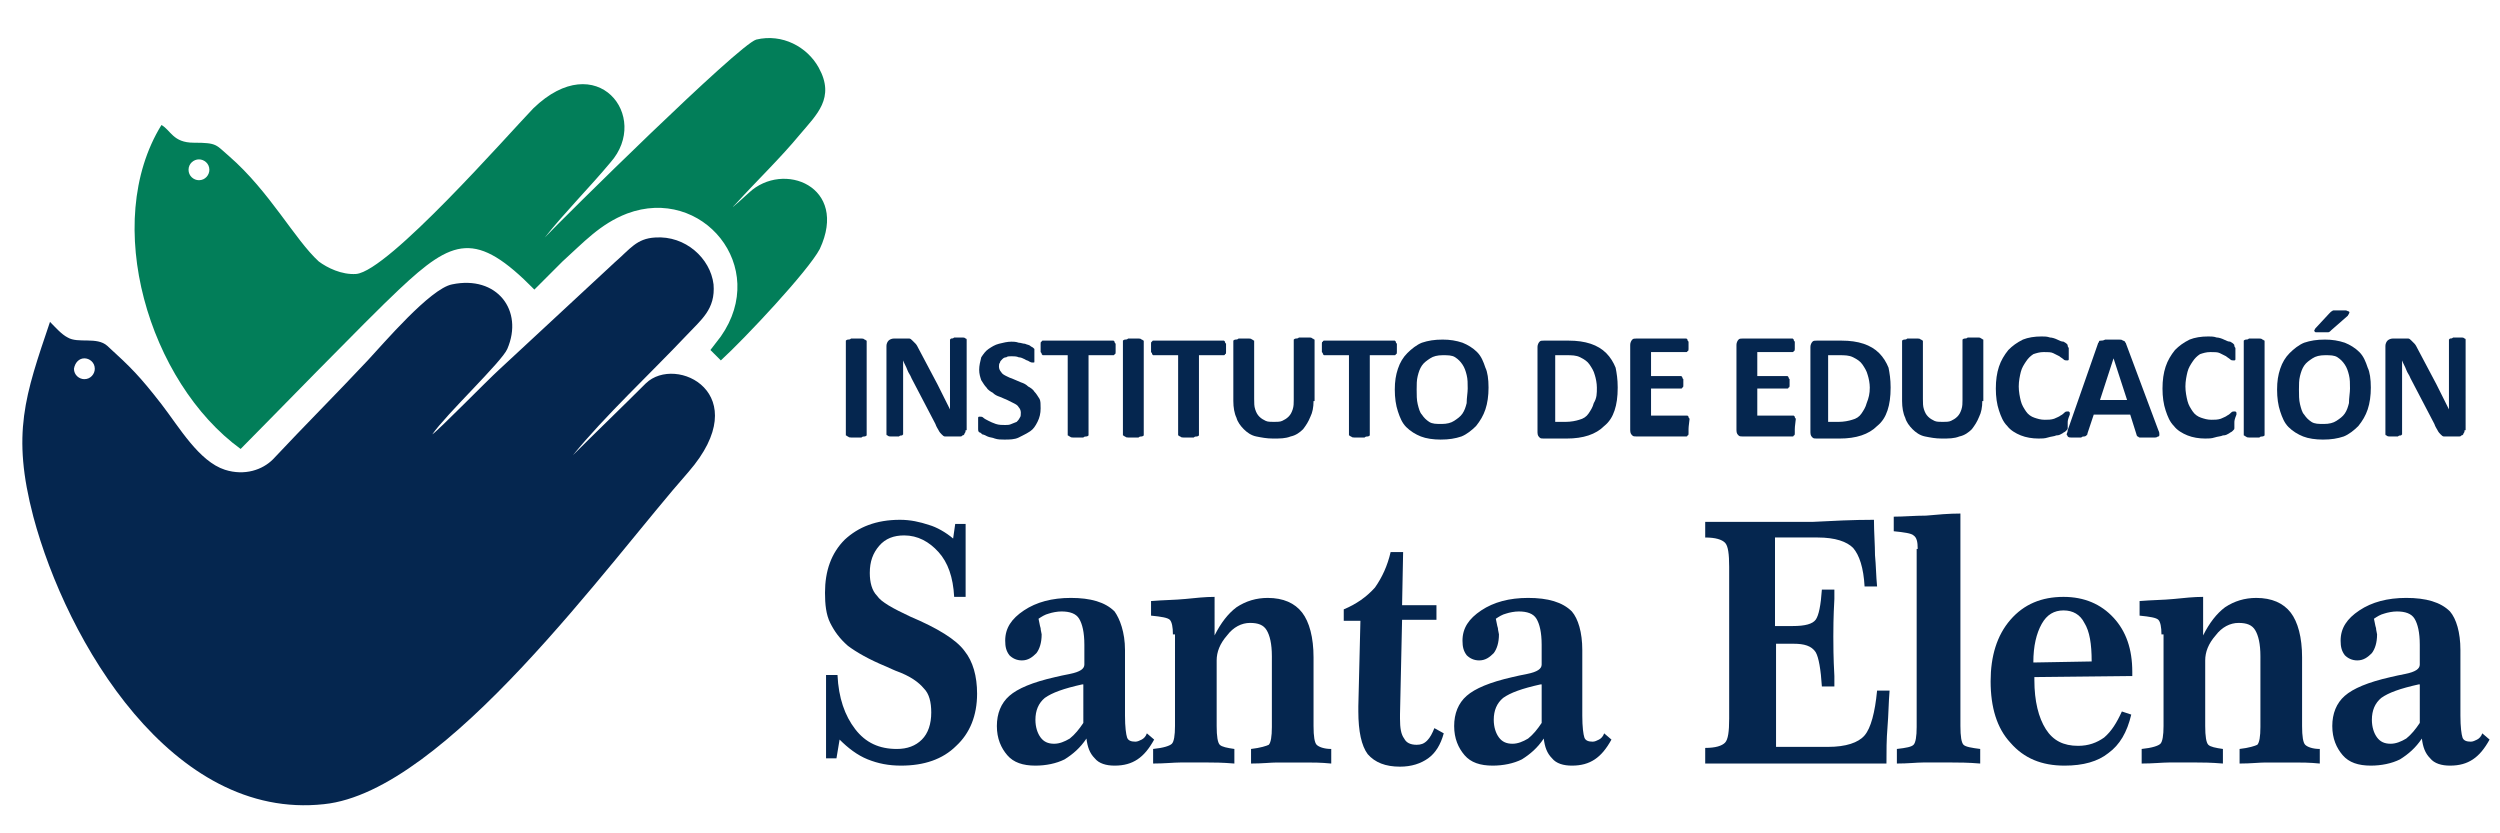
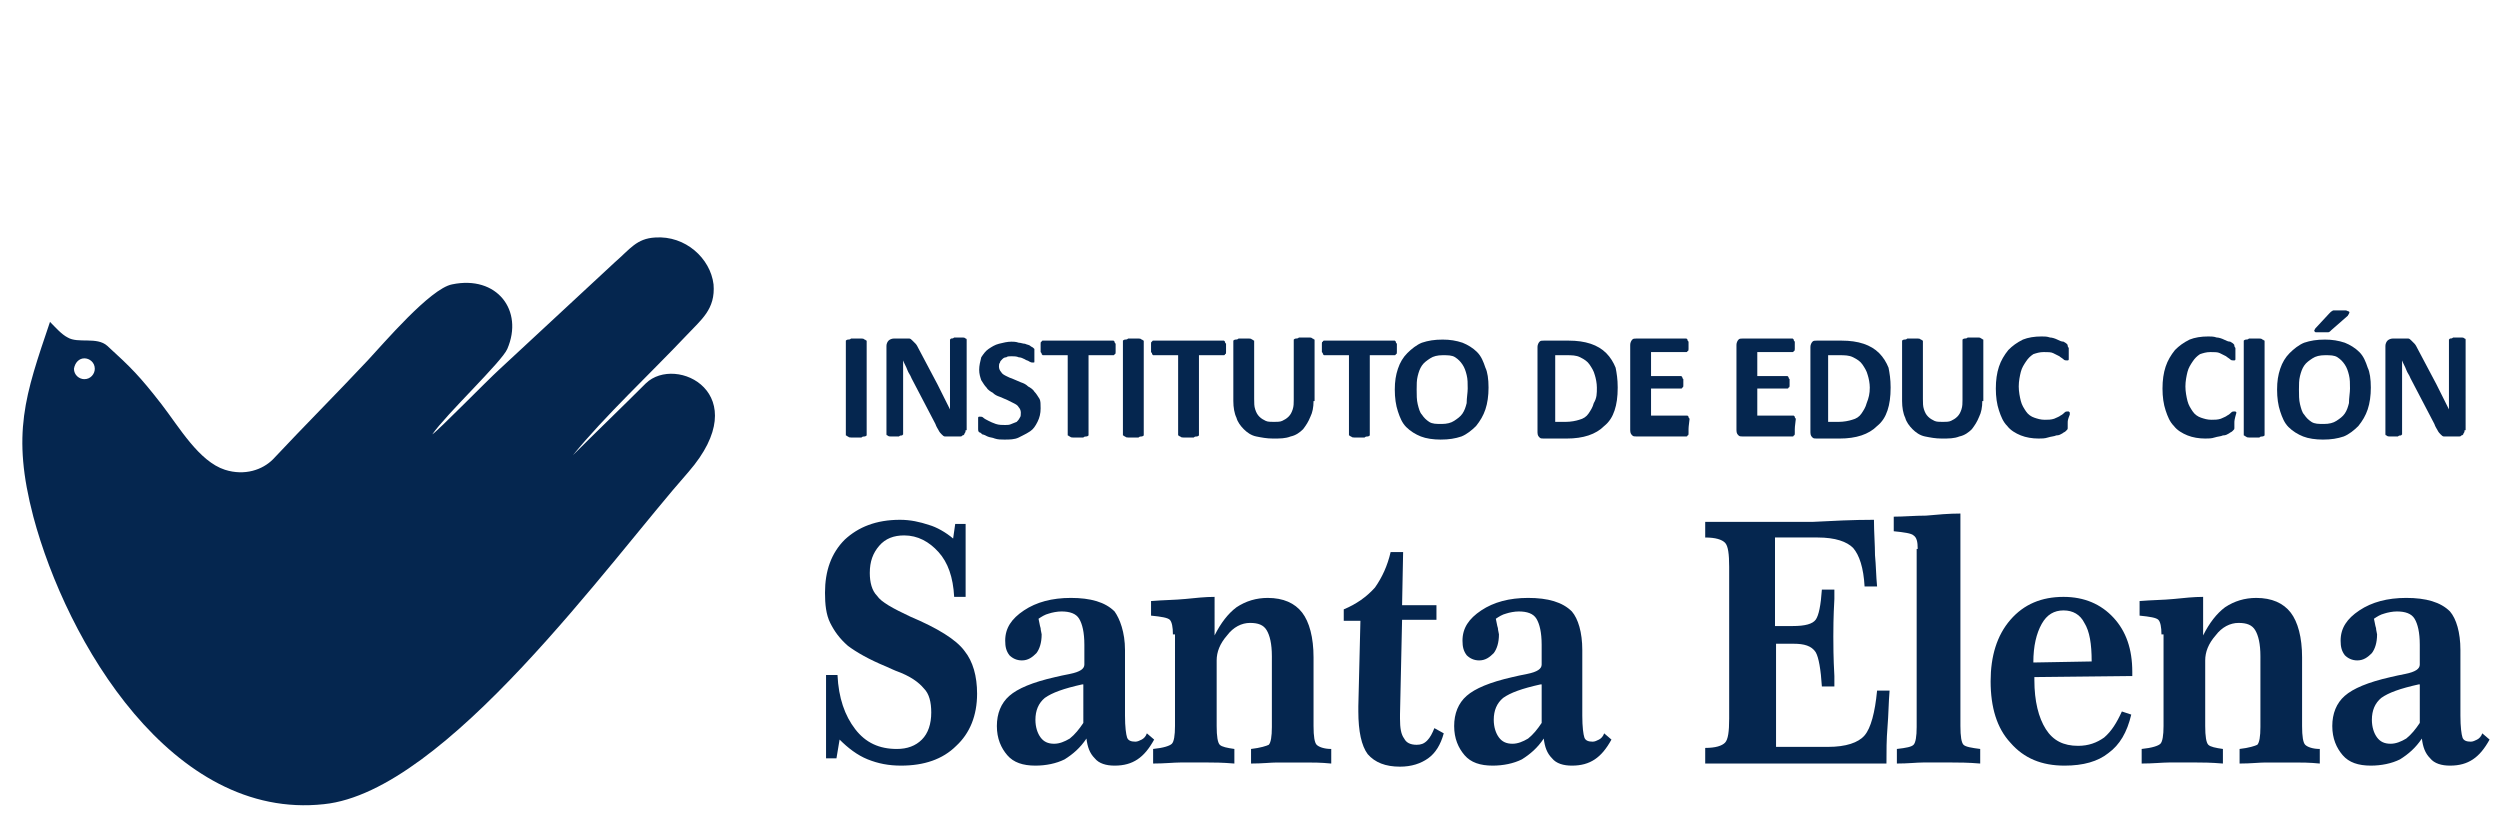
<svg xmlns="http://www.w3.org/2000/svg" version="1.1" id="Capa_1" x="0px" y="0px" viewBox="0 0 240 80" style="enable-background:new 0 0 240 80;" xml:space="preserve">
  <style type="text/css">
	.st0{fill:#05264F;}
	.st1{fill-rule:evenodd;clip-rule:evenodd;fill:#05264F;}
	.st2{fill-rule:evenodd;clip-rule:evenodd;fill:#027E59;}
</style>
  <g>
    <path class="st0" d="M83.2,41.7c0,0,0,0.1,0,0.1c0,0-0.1,0.1-0.2,0.1c-0.1,0-0.2,0-0.3,0.1c-0.1,0-0.3,0-0.5,0c-0.2,0-0.3,0-0.5,0   c-0.1,0-0.2,0-0.3-0.1c-0.1,0-0.1-0.1-0.2-0.1c0,0,0-0.1,0-0.1v-8.9c0,0,0-0.1,0-0.1c0,0,0.1-0.1,0.2-0.1c0.1,0,0.2,0,0.3-0.1   c0.1,0,0.3,0,0.5,0c0.2,0,0.3,0,0.5,0c0.1,0,0.2,0,0.3,0.1c0.1,0,0.1,0.1,0.2,0.1c0,0,0,0.1,0,0.1V41.7z" />
    <path class="st0" d="M92.7,41.3c0,0.1,0,0.2-0.1,0.3c0,0.1-0.1,0.2-0.2,0.2c-0.1,0.1-0.1,0.1-0.2,0.1c-0.1,0-0.2,0-0.3,0h-0.8   c-0.2,0-0.3,0-0.4,0c-0.1,0-0.2-0.1-0.3-0.2c-0.1-0.1-0.2-0.2-0.3-0.4c-0.1-0.2-0.2-0.3-0.3-0.6l-2.3-4.4c-0.1-0.3-0.3-0.5-0.4-0.8   c-0.1-0.3-0.3-0.6-0.4-0.9h0c0,0.3,0,0.7,0,1c0,0.3,0,0.7,0,1.1v4.9c0,0,0,0.1,0,0.1c0,0-0.1,0.1-0.1,0.1c-0.1,0-0.2,0-0.3,0.1   c-0.1,0-0.3,0-0.4,0c-0.2,0-0.3,0-0.4,0c-0.1,0-0.2,0-0.3-0.1c-0.1,0-0.1-0.1-0.1-0.1c0,0,0-0.1,0-0.1v-8.4c0-0.2,0.1-0.4,0.2-0.5   c0.1-0.1,0.3-0.2,0.5-0.2h1c0.2,0,0.3,0,0.5,0c0.1,0,0.2,0.1,0.3,0.2c0.1,0.1,0.2,0.2,0.3,0.3c0.1,0.1,0.2,0.3,0.3,0.5l1.8,3.4   c0.1,0.2,0.2,0.4,0.3,0.6c0.1,0.2,0.2,0.4,0.3,0.6c0.1,0.2,0.2,0.4,0.3,0.6c0.1,0.2,0.2,0.4,0.3,0.6h0c0-0.3,0-0.7,0-1.1   c0-0.4,0-0.7,0-1.1v-4.4c0,0,0-0.1,0-0.1c0,0,0.1-0.1,0.1-0.1c0.1,0,0.2,0,0.3-0.1c0.1,0,0.3,0,0.4,0c0.2,0,0.3,0,0.4,0   c0.1,0,0.2,0,0.3,0.1c0.1,0,0.1,0.1,0.1,0.1c0,0,0,0.1,0,0.1V41.3z" />
    <path class="st0" d="M99.9,39.2c0,0.5-0.1,0.9-0.3,1.3c-0.2,0.4-0.4,0.7-0.7,0.9c-0.3,0.2-0.7,0.4-1.1,0.6s-0.9,0.2-1.4,0.2   c-0.3,0-0.6,0-0.9-0.1C95.3,42,95,42,94.8,41.9c-0.2-0.1-0.4-0.2-0.5-0.2c-0.1-0.1-0.2-0.2-0.3-0.2c-0.1-0.1-0.1-0.2-0.1-0.3   c0-0.1,0-0.3,0-0.5c0-0.2,0-0.3,0-0.4c0-0.1,0-0.2,0-0.2c0-0.1,0.1-0.1,0.1-0.1c0,0,0.1,0,0.1,0c0.1,0,0.2,0,0.3,0.1   c0.1,0.1,0.3,0.2,0.5,0.3c0.2,0.1,0.4,0.2,0.7,0.3c0.3,0.1,0.6,0.1,0.9,0.1c0.2,0,0.4,0,0.6-0.1c0.2-0.1,0.3-0.1,0.5-0.2   c0.1-0.1,0.2-0.2,0.3-0.4c0.1-0.1,0.1-0.3,0.1-0.5c0-0.2-0.1-0.4-0.2-0.5c-0.1-0.2-0.3-0.3-0.5-0.4c-0.2-0.1-0.4-0.2-0.6-0.3   c-0.2-0.1-0.5-0.2-0.7-0.3c-0.3-0.1-0.5-0.2-0.7-0.4c-0.2-0.1-0.5-0.3-0.6-0.5c-0.2-0.2-0.3-0.4-0.5-0.7c-0.1-0.3-0.2-0.6-0.2-1   c0-0.4,0.1-0.8,0.2-1.2c0.2-0.3,0.4-0.6,0.7-0.8c0.3-0.2,0.6-0.4,1-0.5c0.4-0.1,0.8-0.2,1.2-0.2c0.2,0,0.4,0,0.7,0.1   c0.2,0,0.4,0.1,0.6,0.1c0.2,0.1,0.4,0.1,0.5,0.2c0.1,0.1,0.2,0.1,0.3,0.2c0,0,0.1,0.1,0.1,0.1c0,0,0,0.1,0,0.1c0,0.1,0,0.1,0,0.2   c0,0.1,0,0.2,0,0.3c0,0.1,0,0.3,0,0.4c0,0.1,0,0.2,0,0.2c0,0.1,0,0.1-0.1,0.1c0,0-0.1,0-0.1,0c-0.1,0-0.1,0-0.3-0.1   c-0.1-0.1-0.3-0.1-0.4-0.2c-0.2-0.1-0.4-0.2-0.6-0.2c-0.2-0.1-0.5-0.1-0.7-0.1c-0.2,0-0.4,0-0.5,0.1c-0.2,0-0.3,0.1-0.4,0.2   c-0.1,0.1-0.2,0.2-0.2,0.3c-0.1,0.1-0.1,0.3-0.1,0.4c0,0.2,0.1,0.4,0.2,0.5c0.1,0.2,0.3,0.3,0.5,0.4c0.2,0.1,0.4,0.2,0.7,0.3   c0.2,0.1,0.5,0.2,0.7,0.3c0.3,0.1,0.5,0.2,0.7,0.4c0.2,0.1,0.5,0.3,0.6,0.5c0.2,0.2,0.3,0.4,0.5,0.7C99.9,38.5,99.9,38.8,99.9,39.2   " />
    <path class="st0" d="M107.1,33.4c0,0.1,0,0.3,0,0.4c0,0.1,0,0.2-0.1,0.2c0,0.1-0.1,0.1-0.1,0.1c0,0-0.1,0-0.1,0h-2.3v7.6   c0,0,0,0.1,0,0.1c0,0-0.1,0.1-0.2,0.1c-0.1,0-0.2,0-0.3,0.1c-0.1,0-0.3,0-0.5,0s-0.3,0-0.5,0c-0.1,0-0.2,0-0.3-0.1   c-0.1,0-0.1-0.1-0.2-0.1c0,0,0-0.1,0-0.1v-7.6h-2.3c0,0-0.1,0-0.1,0c0,0-0.1-0.1-0.1-0.1c0-0.1,0-0.1-0.1-0.2c0-0.1,0-0.2,0-0.4   c0-0.1,0-0.3,0-0.4c0-0.1,0-0.2,0.1-0.2c0-0.1,0.1-0.1,0.1-0.1c0,0,0.1,0,0.1,0h6.6c0,0,0.1,0,0.1,0c0,0,0.1,0.1,0.1,0.1   c0,0.1,0,0.1,0.1,0.2C107.1,33.1,107.1,33.3,107.1,33.4" />
    <path class="st0" d="M109.8,41.7c0,0,0,0.1,0,0.1c0,0-0.1,0.1-0.2,0.1c-0.1,0-0.2,0-0.3,0.1c-0.1,0-0.3,0-0.5,0c-0.2,0-0.3,0-0.5,0   c-0.1,0-0.2,0-0.3-0.1c-0.1,0-0.1-0.1-0.2-0.1c0,0,0-0.1,0-0.1v-8.9c0,0,0-0.1,0-0.1c0,0,0.1-0.1,0.2-0.1c0.1,0,0.2,0,0.3-0.1   c0.1,0,0.3,0,0.5,0c0.2,0,0.3,0,0.5,0c0.1,0,0.2,0,0.3,0.1c0.1,0,0.1,0.1,0.2,0.1c0,0,0,0.1,0,0.1V41.7z" />
    <path class="st0" d="M117.7,33.4c0,0.1,0,0.3,0,0.4c0,0.1,0,0.2-0.1,0.2c0,0.1-0.1,0.1-0.1,0.1c0,0-0.1,0-0.1,0h-2.3v7.6   c0,0,0,0.1,0,0.1c0,0-0.1,0.1-0.2,0.1c-0.1,0-0.2,0-0.3,0.1c-0.1,0-0.3,0-0.5,0s-0.3,0-0.5,0c-0.1,0-0.2,0-0.3-0.1   c-0.1,0-0.1-0.1-0.2-0.1c0,0,0-0.1,0-0.1v-7.6h-2.3c0,0-0.1,0-0.1,0c0,0-0.1-0.1-0.1-0.1c0-0.1,0-0.1-0.1-0.2c0-0.1,0-0.2,0-0.4   c0-0.1,0-0.3,0-0.4c0-0.1,0-0.2,0.1-0.2c0-0.1,0.1-0.1,0.1-0.1c0,0,0.1,0,0.1,0h6.6c0,0,0.1,0,0.1,0c0,0,0.1,0.1,0.1,0.1   c0,0.1,0,0.1,0.1,0.2C117.7,33.1,117.7,33.3,117.7,33.4" />
    <path class="st0" d="M126.1,38.5c0,0.6-0.1,1.1-0.3,1.5c-0.2,0.5-0.4,0.8-0.7,1.2c-0.3,0.3-0.7,0.6-1.2,0.7c-0.5,0.2-1,0.2-1.7,0.2   c-0.6,0-1.1-0.1-1.6-0.2c-0.5-0.1-0.9-0.4-1.2-0.7c-0.3-0.3-0.6-0.7-0.7-1.1c-0.2-0.4-0.3-1-0.3-1.6v-5.7c0,0,0-0.1,0-0.1   c0,0,0.1-0.1,0.2-0.1c0.1,0,0.2,0,0.3-0.1c0.1,0,0.3,0,0.5,0c0.2,0,0.3,0,0.5,0c0.1,0,0.2,0,0.3,0.1c0.1,0,0.1,0.1,0.2,0.1   c0,0,0,0.1,0,0.1v5.5c0,0.4,0,0.7,0.1,1c0.1,0.3,0.2,0.5,0.4,0.7c0.2,0.2,0.4,0.3,0.6,0.4c0.2,0.1,0.5,0.1,0.8,0.1   c0.3,0,0.6,0,0.8-0.1c0.2-0.1,0.4-0.2,0.6-0.4c0.2-0.2,0.3-0.4,0.4-0.7c0.1-0.3,0.1-0.6,0.1-0.9v-5.7c0,0,0-0.1,0-0.1   c0,0,0.1-0.1,0.2-0.1c0.1,0,0.2,0,0.3-0.1c0.1,0,0.3,0,0.5,0c0.2,0,0.3,0,0.5,0c0.1,0,0.2,0,0.3,0.1c0.1,0,0.1,0.1,0.2,0.1   c0,0,0,0.1,0,0.1V38.5z" />
    <path class="st0" d="M134.1,33.4c0,0.1,0,0.3,0,0.4c0,0.1,0,0.2-0.1,0.2c0,0.1-0.1,0.1-0.1,0.1c0,0-0.1,0-0.1,0h-2.3v7.6   c0,0,0,0.1,0,0.1c0,0-0.1,0.1-0.2,0.1c-0.1,0-0.2,0-0.3,0.1c-0.1,0-0.3,0-0.5,0s-0.3,0-0.5,0c-0.1,0-0.2,0-0.3-0.1   c-0.1,0-0.1-0.1-0.2-0.1c0,0,0-0.1,0-0.1v-7.6h-2.3c0,0-0.1,0-0.1,0c0,0-0.1-0.1-0.1-0.1c0-0.1,0-0.1-0.1-0.2c0-0.1,0-0.2,0-0.4   c0-0.1,0-0.3,0-0.4c0-0.1,0-0.2,0.1-0.2c0-0.1,0.1-0.1,0.1-0.1c0,0,0.1,0,0.1,0h6.6c0,0,0.1,0,0.1,0c0,0,0.1,0.1,0.1,0.1   c0,0.1,0,0.1,0.1,0.2C134.1,33.1,134.1,33.3,134.1,33.4" />
    <path class="st0" d="M140.9,37.3c0-0.5,0-0.9-0.1-1.3c-0.1-0.4-0.2-0.7-0.4-1c-0.2-0.3-0.4-0.5-0.7-0.7c-0.3-0.2-0.7-0.2-1.2-0.2   c-0.5,0-0.9,0.1-1.2,0.3c-0.3,0.2-0.6,0.4-0.8,0.7c-0.2,0.3-0.3,0.6-0.4,1c-0.1,0.4-0.1,0.8-0.1,1.3c0,0.5,0,1,0.1,1.4   c0.1,0.4,0.2,0.8,0.4,1c0.2,0.3,0.4,0.5,0.7,0.7c0.3,0.2,0.7,0.2,1.2,0.2c0.5,0,0.9-0.1,1.2-0.3c0.3-0.2,0.6-0.4,0.8-0.7   c0.2-0.3,0.3-0.6,0.4-1C140.8,38.2,140.9,37.7,140.9,37.3 M142.9,37.2c0,0.8-0.1,1.5-0.3,2.1c-0.2,0.6-0.5,1.1-0.9,1.6   c-0.4,0.4-0.9,0.8-1.4,1c-0.6,0.2-1.2,0.3-2,0.3c-0.7,0-1.4-0.1-1.9-0.3c-0.5-0.2-1-0.5-1.4-0.9c-0.4-0.4-0.6-0.9-0.8-1.5   c-0.2-0.6-0.3-1.3-0.3-2.1c0-0.8,0.1-1.4,0.3-2c0.2-0.6,0.5-1.1,0.9-1.5c0.4-0.4,0.9-0.8,1.4-1c0.6-0.2,1.2-0.3,2-0.3   c0.7,0,1.3,0.1,1.9,0.3c0.5,0.2,1,0.5,1.4,0.9c0.4,0.4,0.6,0.9,0.8,1.5C142.8,35.7,142.9,36.4,142.9,37.2z" />
    <path class="st0" d="M153.3,37.2c0-0.4-0.1-0.9-0.2-1.2c-0.1-0.4-0.3-0.7-0.5-1c-0.2-0.3-0.5-0.5-0.9-0.7c-0.4-0.2-0.8-0.2-1.4-0.2   h-1v6.4h1c0.5,0,1-0.1,1.3-0.2c0.4-0.1,0.7-0.3,0.9-0.6c0.2-0.3,0.4-0.6,0.5-1C153.3,38.2,153.3,37.8,153.3,37.2 M155.3,37.2   c0,0.9-0.1,1.6-0.3,2.2c-0.2,0.6-0.5,1.1-1,1.5c-0.4,0.4-0.9,0.7-1.5,0.9c-0.6,0.2-1.3,0.3-2.1,0.3h-2.2c-0.2,0-0.3,0-0.4-0.1   c-0.1-0.1-0.2-0.2-0.2-0.5v-8.2c0-0.2,0.1-0.4,0.2-0.5c0.1-0.1,0.2-0.1,0.4-0.1h2.4c0.8,0,1.5,0.1,2.1,0.3c0.6,0.2,1.1,0.5,1.5,0.9   c0.4,0.4,0.7,0.9,0.9,1.4C155.2,35.8,155.3,36.4,155.3,37.2z" />
    <path class="st0" d="M162.1,41.2c0,0.1,0,0.3,0,0.4c0,0.1,0,0.2-0.1,0.2c0,0.1-0.1,0.1-0.1,0.1c0,0-0.1,0-0.1,0h-4.7   c-0.2,0-0.3,0-0.4-0.1c-0.1-0.1-0.2-0.2-0.2-0.5v-8.2c0-0.2,0.1-0.4,0.2-0.5c0.1-0.1,0.2-0.1,0.4-0.1h4.7c0,0,0.1,0,0.1,0   c0,0,0.1,0.1,0.1,0.1c0,0.1,0,0.1,0.1,0.2c0,0.1,0,0.2,0,0.4c0,0.1,0,0.2,0,0.3c0,0.1,0,0.2-0.1,0.2c0,0.1-0.1,0.1-0.1,0.1   c0,0-0.1,0-0.1,0h-3.3v2.3h2.8c0,0,0.1,0,0.1,0c0,0,0.1,0.1,0.1,0.1c0,0.1,0,0.1,0.1,0.2c0,0.1,0,0.2,0,0.3c0,0.1,0,0.3,0,0.3   c0,0.1,0,0.2-0.1,0.2c0,0.1-0.1,0.1-0.1,0.1c0,0-0.1,0-0.1,0h-2.8v2.6h3.4c0,0,0.1,0,0.1,0c0,0,0.1,0.1,0.1,0.1   c0,0.1,0,0.1,0.1,0.2C162.1,41,162.1,41.1,162.1,41.2" />
    <path class="st0" d="M172.3,41.2c0,0.1,0,0.3,0,0.4c0,0.1,0,0.2-0.1,0.2c0,0.1-0.1,0.1-0.1,0.1c0,0-0.1,0-0.1,0h-4.7   c-0.2,0-0.3,0-0.4-0.1c-0.1-0.1-0.2-0.2-0.2-0.5v-8.2c0-0.2,0.1-0.4,0.2-0.5c0.1-0.1,0.2-0.1,0.4-0.1h4.7c0,0,0.1,0,0.1,0   c0,0,0.1,0.1,0.1,0.1c0,0.1,0,0.1,0.1,0.2c0,0.1,0,0.2,0,0.4c0,0.1,0,0.2,0,0.3c0,0.1,0,0.2-0.1,0.2c0,0.1-0.1,0.1-0.1,0.1   c0,0-0.1,0-0.1,0h-3.3v2.3h2.8c0,0,0.1,0,0.1,0c0,0,0.1,0.1,0.1,0.1c0,0.1,0,0.1,0.1,0.2c0,0.1,0,0.2,0,0.3c0,0.1,0,0.3,0,0.3   c0,0.1,0,0.2-0.1,0.2c0,0.1-0.1,0.1-0.1,0.1c0,0-0.1,0-0.1,0h-2.8v2.6h3.4c0,0,0.1,0,0.1,0c0,0,0.1,0.1,0.1,0.1   c0,0.1,0,0.1,0.1,0.2C172.3,41,172.3,41.1,172.3,41.2" />
    <path class="st0" d="M179.5,37.2c0-0.4-0.1-0.9-0.2-1.2c-0.1-0.4-0.3-0.7-0.5-1c-0.2-0.3-0.5-0.5-0.9-0.7c-0.4-0.2-0.8-0.2-1.4-0.2   h-1v6.4h1c0.5,0,1-0.1,1.3-0.2c0.4-0.1,0.7-0.3,0.9-0.6c0.2-0.3,0.4-0.6,0.5-1C179.4,38.2,179.5,37.8,179.5,37.2 M181.5,37.2   c0,0.9-0.1,1.6-0.3,2.2c-0.2,0.6-0.5,1.1-1,1.5c-0.4,0.4-0.9,0.7-1.5,0.9c-0.6,0.2-1.3,0.3-2.1,0.3h-2.2c-0.2,0-0.3,0-0.4-0.1   c-0.1-0.1-0.2-0.2-0.2-0.5v-8.2c0-0.2,0.1-0.4,0.2-0.5c0.1-0.1,0.2-0.1,0.4-0.1h2.4c0.8,0,1.5,0.1,2.1,0.3c0.6,0.2,1.1,0.5,1.5,0.9   c0.4,0.4,0.7,0.9,0.9,1.4C181.4,35.8,181.5,36.4,181.5,37.2z" />
    <path class="st0" d="M190.3,38.5c0,0.6-0.1,1.1-0.3,1.5c-0.2,0.5-0.4,0.8-0.7,1.2c-0.3,0.3-0.7,0.6-1.2,0.7c-0.5,0.2-1,0.2-1.7,0.2   c-0.6,0-1.1-0.1-1.6-0.2c-0.5-0.1-0.9-0.4-1.2-0.7c-0.3-0.3-0.6-0.7-0.7-1.1c-0.2-0.4-0.3-1-0.3-1.6v-5.7c0,0,0-0.1,0-0.1   c0,0,0.1-0.1,0.2-0.1c0.1,0,0.2,0,0.3-0.1c0.1,0,0.3,0,0.5,0c0.2,0,0.3,0,0.5,0c0.1,0,0.2,0,0.3,0.1c0.1,0,0.1,0.1,0.2,0.1   c0,0,0,0.1,0,0.1v5.5c0,0.4,0,0.7,0.1,1c0.1,0.3,0.2,0.5,0.4,0.7c0.2,0.2,0.4,0.3,0.6,0.4c0.2,0.1,0.5,0.1,0.8,0.1   c0.3,0,0.6,0,0.8-0.1c0.2-0.1,0.4-0.2,0.6-0.4c0.2-0.2,0.3-0.4,0.4-0.7c0.1-0.3,0.1-0.6,0.1-0.9v-5.7c0,0,0-0.1,0-0.1   c0,0,0.1-0.1,0.2-0.1c0.1,0,0.2,0,0.3-0.1c0.1,0,0.3,0,0.5,0c0.2,0,0.3,0,0.5,0c0.1,0,0.2,0,0.3,0.1c0.1,0,0.1,0.1,0.2,0.1   c0,0,0,0.1,0,0.1V38.5z" />
    <path class="st0" d="M198.5,40.6c0,0.1,0,0.2,0,0.3c0,0.1,0,0.2,0,0.2c0,0.1,0,0.1-0.1,0.2c0,0-0.1,0.1-0.1,0.1   c-0.1,0.1-0.2,0.1-0.3,0.2c-0.2,0.1-0.3,0.2-0.6,0.2c-0.2,0.1-0.5,0.1-0.8,0.2c-0.3,0.1-0.6,0.1-0.9,0.1c-0.6,0-1.2-0.1-1.7-0.3   c-0.5-0.2-1-0.5-1.3-0.9c-0.4-0.4-0.6-0.9-0.8-1.5c-0.2-0.6-0.3-1.3-0.3-2.1c0-0.8,0.1-1.5,0.3-2.1c0.2-0.6,0.5-1.1,0.9-1.6   c0.4-0.4,0.8-0.7,1.4-1c0.5-0.2,1.1-0.3,1.8-0.3c0.3,0,0.5,0,0.8,0.1c0.2,0,0.5,0.1,0.7,0.2c0.2,0.1,0.4,0.2,0.6,0.2   c0.2,0.1,0.3,0.2,0.3,0.2c0.1,0.1,0.1,0.1,0.1,0.2c0,0,0,0.1,0.1,0.2c0,0.1,0,0.1,0,0.2c0,0.1,0,0.2,0,0.3c0,0.1,0,0.3,0,0.4   c0,0.1,0,0.2,0,0.2c0,0.1-0.1,0.1-0.1,0.1c0,0-0.1,0-0.1,0c-0.1,0-0.2,0-0.3-0.1c-0.1-0.1-0.3-0.2-0.4-0.3   c-0.2-0.1-0.4-0.2-0.6-0.3c-0.2-0.1-0.5-0.1-0.9-0.1c-0.4,0-0.7,0.1-1,0.2c-0.3,0.2-0.5,0.4-0.7,0.7c-0.2,0.3-0.4,0.6-0.5,1   c-0.1,0.4-0.2,0.9-0.2,1.4c0,0.5,0.1,1,0.2,1.4c0.1,0.4,0.3,0.7,0.5,1c0.2,0.3,0.5,0.5,0.8,0.6c0.3,0.1,0.6,0.2,1,0.2   c0.3,0,0.6,0,0.9-0.1c0.2-0.1,0.5-0.2,0.6-0.3c0.2-0.1,0.3-0.2,0.4-0.3c0.1-0.1,0.2-0.1,0.3-0.1c0,0,0.1,0,0.1,0   c0,0,0.1,0.1,0.1,0.1c0,0.1,0,0.1,0,0.2C198.5,40.3,198.5,40.4,198.5,40.6" />
-     <path class="st0" d="M202.9,34.4L202.9,34.4l-1.3,4h2.6L202.9,34.4z M207.2,41.3c0.1,0.2,0.1,0.3,0.1,0.4c0,0.1,0,0.2-0.1,0.2   c-0.1,0-0.1,0.1-0.3,0.1c-0.1,0-0.3,0-0.6,0c-0.2,0-0.4,0-0.6,0c-0.1,0-0.2,0-0.3,0c-0.1,0-0.1-0.1-0.2-0.1c0,0-0.1-0.1-0.1-0.2   l-0.6-1.9h-3.5l-0.6,1.8c0,0.1,0,0.1-0.1,0.2c0,0-0.1,0.1-0.2,0.1c-0.1,0-0.2,0-0.3,0.1c-0.1,0-0.3,0-0.5,0c-0.2,0-0.4,0-0.5,0   c-0.1,0-0.2,0-0.3-0.1c0-0.1-0.1-0.1-0.1-0.2c0-0.1,0.1-0.2,0.1-0.4l2.9-8.3c0-0.1,0.1-0.1,0.1-0.2c0-0.1,0.1-0.1,0.2-0.1   c0.1,0,0.2,0,0.4-0.1c0.1,0,0.3,0,0.6,0c0.3,0,0.5,0,0.7,0c0.2,0,0.3,0,0.4,0.1c0.1,0,0.2,0.1,0.2,0.1c0,0.1,0.1,0.1,0.1,0.2   L207.2,41.3z" />
-     <path class="st0" d="M214.5,40.6c0,0.1,0,0.2,0,0.3c0,0.1,0,0.2,0,0.2c0,0.1,0,0.1-0.1,0.2c0,0-0.1,0.1-0.1,0.1   c-0.1,0.1-0.2,0.1-0.3,0.2c-0.2,0.1-0.3,0.2-0.6,0.2c-0.2,0.1-0.5,0.1-0.8,0.2c-0.3,0.1-0.6,0.1-0.9,0.1c-0.6,0-1.2-0.1-1.7-0.3   s-1-0.5-1.3-0.9c-0.4-0.4-0.6-0.9-0.8-1.5c-0.2-0.6-0.3-1.3-0.3-2.1c0-0.8,0.1-1.5,0.3-2.1c0.2-0.6,0.5-1.1,0.9-1.6   c0.4-0.4,0.8-0.7,1.4-1c0.5-0.2,1.1-0.3,1.8-0.3c0.3,0,0.5,0,0.8,0.1c0.2,0,0.5,0.1,0.7,0.2c0.2,0.1,0.4,0.2,0.6,0.2   c0.2,0.1,0.3,0.2,0.3,0.2c0.1,0.1,0.1,0.1,0.1,0.2c0,0,0,0.1,0.1,0.2c0,0.1,0,0.1,0,0.2c0,0.1,0,0.2,0,0.3c0,0.1,0,0.3,0,0.4   c0,0.1,0,0.2,0,0.2c0,0.1-0.1,0.1-0.1,0.1c0,0-0.1,0-0.1,0c-0.1,0-0.2,0-0.3-0.1c-0.1-0.1-0.3-0.2-0.4-0.3   c-0.2-0.1-0.4-0.2-0.6-0.3c-0.2-0.1-0.5-0.1-0.9-0.1c-0.4,0-0.7,0.1-1,0.2c-0.3,0.2-0.5,0.4-0.7,0.7c-0.2,0.3-0.4,0.6-0.5,1   c-0.1,0.4-0.2,0.9-0.2,1.4c0,0.5,0.1,1,0.2,1.4c0.1,0.4,0.3,0.7,0.5,1c0.2,0.3,0.5,0.5,0.8,0.6c0.3,0.1,0.6,0.2,1,0.2   c0.3,0,0.6,0,0.9-0.1c0.2-0.1,0.5-0.2,0.6-0.3c0.2-0.1,0.3-0.2,0.4-0.3c0.1-0.1,0.2-0.1,0.3-0.1c0,0,0.1,0,0.1,0   c0,0,0.1,0.1,0.1,0.1c0,0.1,0,0.1,0,0.2C214.5,40.3,214.5,40.4,214.5,40.6" />
+     <path class="st0" d="M214.5,40.6c0,0.1,0,0.2,0,0.3c0,0.1,0,0.2,0,0.2c0,0.1,0,0.1-0.1,0.2c0,0-0.1,0.1-0.1,0.1   c-0.1,0.1-0.2,0.1-0.3,0.2c-0.2,0.1-0.3,0.2-0.6,0.2c-0.2,0.1-0.5,0.1-0.8,0.2c-0.3,0.1-0.6,0.1-0.9,0.1c-0.6,0-1.2-0.1-1.7-0.3   s-1-0.5-1.3-0.9c-0.4-0.4-0.6-0.9-0.8-1.5c-0.2-0.6-0.3-1.3-0.3-2.1c0-0.8,0.1-1.5,0.3-2.1c0.2-0.6,0.5-1.1,0.9-1.6   c0.4-0.4,0.8-0.7,1.4-1c0.5-0.2,1.1-0.3,1.8-0.3c0.3,0,0.5,0,0.8,0.1c0.2,0,0.5,0.1,0.7,0.2c0.2,0.1,0.4,0.2,0.6,0.2   c0.2,0.1,0.3,0.2,0.3,0.2c0.1,0.1,0.1,0.1,0.1,0.2c0,0,0,0.1,0.1,0.2c0,0.1,0,0.1,0,0.2c0,0.1,0,0.2,0,0.3c0,0.1,0,0.3,0,0.4   c0,0.1,0,0.2,0,0.2c0,0.1-0.1,0.1-0.1,0.1c0,0-0.1,0-0.1,0c-0.1,0-0.2,0-0.3-0.1c-0.1-0.1-0.3-0.2-0.4-0.3   c-0.2-0.1-0.4-0.2-0.6-0.3c-0.2-0.1-0.5-0.1-0.9-0.1c-0.4,0-0.7,0.1-1,0.2c-0.3,0.2-0.5,0.4-0.7,0.7c-0.2,0.3-0.4,0.6-0.5,1   c-0.1,0.4-0.2,0.9-0.2,1.4c0,0.5,0.1,1,0.2,1.4c0.1,0.4,0.3,0.7,0.5,1c0.2,0.3,0.5,0.5,0.8,0.6c0.3,0.1,0.6,0.2,1,0.2   c0.3,0,0.6,0,0.9-0.1c0.2-0.1,0.5-0.2,0.6-0.3c0.2-0.1,0.3-0.2,0.4-0.3c0.1-0.1,0.2-0.1,0.3-0.1c0,0,0.1,0,0.1,0   c0,0,0.1,0.1,0.1,0.1C214.5,40.3,214.5,40.4,214.5,40.6" />
    <path class="st0" d="M217.4,41.7c0,0,0,0.1,0,0.1c0,0-0.1,0.1-0.2,0.1c-0.1,0-0.2,0-0.3,0.1c-0.1,0-0.3,0-0.5,0c-0.2,0-0.3,0-0.5,0   c-0.1,0-0.2,0-0.3-0.1c-0.1,0-0.1-0.1-0.2-0.1c0,0,0-0.1,0-0.1v-8.9c0,0,0-0.1,0-0.1c0,0,0.1-0.1,0.2-0.1c0.1,0,0.2,0,0.3-0.1   c0.1,0,0.3,0,0.5,0c0.2,0,0.3,0,0.5,0c0.1,0,0.2,0,0.3,0.1c0.1,0,0.1,0.1,0.2,0.1c0,0,0,0.1,0,0.1V41.7z" />
    <path class="st0" d="M223.6,30.1c0.1-0.1,0.1-0.1,0.2-0.2c0.1,0,0.1-0.1,0.2-0.1c0.1,0,0.2,0,0.3,0c0.1,0,0.3,0,0.4,0   c0.2,0,0.4,0,0.5,0c0.1,0,0.2,0.1,0.3,0.1c0,0,0.1,0.1,0,0.2c0,0.1-0.1,0.1-0.1,0.2l-1.6,1.4c0,0-0.1,0.1-0.1,0.1   c0,0-0.1,0.1-0.2,0.1c-0.1,0-0.2,0-0.3,0c-0.1,0-0.2,0-0.4,0c-0.2,0-0.3,0-0.4,0c-0.1,0-0.2,0-0.2-0.1c0,0-0.1-0.1,0-0.1   c0,0,0-0.1,0.1-0.2L223.6,30.1z M225.6,37.3c0-0.5,0-0.9-0.1-1.3c-0.1-0.4-0.2-0.7-0.4-1c-0.2-0.3-0.4-0.5-0.7-0.7   c-0.3-0.2-0.7-0.2-1.2-0.2c-0.5,0-0.9,0.1-1.2,0.3c-0.3,0.2-0.6,0.4-0.8,0.7c-0.2,0.3-0.3,0.6-0.4,1c-0.1,0.4-0.1,0.8-0.1,1.3   c0,0.5,0,1,0.1,1.4c0.1,0.4,0.2,0.8,0.4,1c0.2,0.3,0.4,0.5,0.7,0.7c0.3,0.2,0.7,0.2,1.2,0.2c0.5,0,0.9-0.1,1.2-0.3   c0.3-0.2,0.6-0.4,0.8-0.7c0.2-0.3,0.3-0.6,0.4-1C225.5,38.2,225.6,37.7,225.6,37.3z M227.6,37.2c0,0.8-0.1,1.5-0.3,2.1   c-0.2,0.6-0.5,1.1-0.9,1.6c-0.4,0.4-0.9,0.8-1.4,1c-0.6,0.2-1.2,0.3-2,0.3c-0.7,0-1.4-0.1-1.9-0.3c-0.5-0.2-1-0.5-1.4-0.9   c-0.4-0.4-0.6-0.9-0.8-1.5c-0.2-0.6-0.3-1.3-0.3-2.1c0-0.8,0.1-1.4,0.3-2c0.2-0.6,0.5-1.1,0.9-1.5c0.4-0.4,0.9-0.8,1.4-1   c0.6-0.2,1.2-0.3,2-0.3c0.7,0,1.3,0.1,1.9,0.3c0.5,0.2,1,0.5,1.4,0.9c0.4,0.4,0.6,0.9,0.8,1.5C227.5,35.7,227.6,36.4,227.6,37.2z" />
    <path class="st0" d="M236.6,41.3c0,0.1,0,0.2-0.1,0.3c0,0.1-0.1,0.2-0.2,0.2c-0.1,0.1-0.1,0.1-0.2,0.1c-0.1,0-0.2,0-0.3,0H235   c-0.2,0-0.3,0-0.4,0c-0.1,0-0.2-0.1-0.3-0.2c-0.1-0.1-0.2-0.2-0.3-0.4c-0.1-0.2-0.2-0.3-0.3-0.6l-2.3-4.4c-0.1-0.3-0.3-0.5-0.4-0.8   c-0.1-0.3-0.3-0.6-0.4-0.9h0c0,0.3,0,0.7,0,1c0,0.3,0,0.7,0,1.1v4.9c0,0,0,0.1,0,0.1c0,0-0.1,0.1-0.1,0.1c-0.1,0-0.2,0-0.3,0.1   c-0.1,0-0.3,0-0.4,0c-0.2,0-0.3,0-0.4,0c-0.1,0-0.2,0-0.3-0.1c-0.1,0-0.1-0.1-0.1-0.1c0,0,0-0.1,0-0.1v-8.4c0-0.2,0.1-0.4,0.2-0.5   c0.1-0.1,0.3-0.2,0.5-0.2h1c0.2,0,0.3,0,0.5,0c0.1,0,0.2,0.1,0.3,0.2c0.1,0.1,0.2,0.2,0.3,0.3c0.1,0.1,0.2,0.3,0.3,0.5l1.8,3.4   c0.1,0.2,0.2,0.4,0.3,0.6c0.1,0.2,0.2,0.4,0.3,0.6c0.1,0.2,0.2,0.4,0.3,0.6c0.1,0.2,0.2,0.4,0.3,0.6h0c0-0.3,0-0.7,0-1.1   c0-0.4,0-0.7,0-1.1v-4.4c0,0,0-0.1,0-0.1c0,0,0.1-0.1,0.1-0.1c0.1,0,0.2,0,0.3-0.1c0.1,0,0.3,0,0.4,0c0.2,0,0.3,0,0.4,0   c0.1,0,0.2,0,0.3,0.1c0.1,0,0.1,0.1,0.1,0.1c0,0,0,0.1,0,0.1V41.3z" />
    <path class="st0" d="M91.5,51.7l0.2-1.4h1v3.2v2.4v1.4h-1.1c-0.1-1.9-0.6-3.3-1.5-4.3c-0.9-1-2-1.6-3.3-1.6c-1,0-1.8,0.3-2.4,1   c-0.6,0.7-0.9,1.5-0.9,2.6c0,0.9,0.2,1.7,0.7,2.2c0.4,0.6,1.5,1.2,3.2,2c2.6,1.1,4.4,2.2,5.2,3.3c0.8,1,1.2,2.4,1.2,4.1   c0,2.1-0.7,3.8-2,5c-1.3,1.3-3.1,1.9-5.3,1.9c-1.2,0-2.2-0.2-3.2-0.6c-1-0.4-1.9-1.1-2.7-1.9l-0.3,1.8h-1V71v-2.5v-2v-1.7h1.1   c0.1,2.2,0.7,3.9,1.7,5.2c1,1.3,2.3,1.9,4,1.9c1,0,1.8-0.3,2.4-0.9c0.6-0.6,0.9-1.5,0.9-2.6c0-1-0.2-1.8-0.7-2.3   c-0.5-0.6-1.3-1.2-2.7-1.7c-0.2-0.1-0.5-0.2-0.9-0.4c-1.7-0.7-2.9-1.4-3.7-2c-0.8-0.7-1.3-1.4-1.7-2.2c-0.4-0.8-0.5-1.8-0.5-2.9   c0-2.1,0.6-3.8,1.9-5.1c1.3-1.2,3-1.9,5.3-1.9c1,0,1.9,0.2,2.8,0.5C89.9,50.6,90.8,51.1,91.5,51.7" />
    <path class="st0" d="M108,62.4v6.3c0,1.1,0.1,1.8,0.2,2.1c0.1,0.3,0.4,0.4,0.8,0.4c0.2,0,0.4-0.1,0.6-0.2c0.2-0.1,0.4-0.3,0.5-0.6   l0.7,0.6c-0.5,0.9-1,1.5-1.6,1.9c-0.6,0.4-1.3,0.6-2.2,0.6c-0.8,0-1.5-0.2-1.9-0.7c-0.5-0.5-0.7-1.1-0.8-1.9   c-0.6,0.9-1.3,1.5-2.1,2c-0.8,0.4-1.8,0.6-2.8,0.6c-1.2,0-2.1-0.3-2.7-1c-0.6-0.7-1-1.6-1-2.8c0-1.2,0.4-2.2,1.2-2.9   c0.8-0.7,2.2-1.3,4.4-1.8c0.4-0.1,0.9-0.2,1.4-0.3c1-0.2,1.4-0.5,1.4-0.9v-1.9c0-1.2-0.2-2-0.5-2.5c-0.3-0.5-0.9-0.7-1.7-0.7   c-0.4,0-0.9,0.1-1.2,0.2c-0.4,0.1-0.7,0.3-1,0.5c0.1,0.4,0.1,0.6,0.2,0.9c0,0.2,0.1,0.5,0.1,0.6c0,0.8-0.2,1.4-0.5,1.8   c-0.4,0.4-0.8,0.7-1.4,0.7c-0.5,0-0.9-0.2-1.2-0.5c-0.3-0.4-0.4-0.8-0.4-1.4c0-1.2,0.6-2.1,1.8-2.9c1.2-0.8,2.7-1.2,4.5-1.2   c1.9,0,3.3,0.4,4.2,1.3C107.5,59.4,108,60.7,108,62.4L108,62.4z M103.9,65.7c-1.8,0.4-2.9,0.8-3.6,1.3c-0.6,0.5-0.9,1.2-0.9,2.1   c0,0.7,0.2,1.3,0.5,1.7c0.3,0.4,0.7,0.6,1.3,0.6c0.5,0,1-0.2,1.5-0.5c0.5-0.4,0.9-0.9,1.3-1.5V65.7z" />
    <path class="st0" d="M112.6,60.9c0-0.7-0.1-1.2-0.3-1.4c-0.2-0.2-0.8-0.3-1.8-0.4v-1.4c1.2-0.1,2.3-0.1,3.3-0.2   c1-0.1,1.9-0.2,2.8-0.2V61c0.6-1.2,1.3-2.1,2.1-2.7c0.9-0.6,1.9-0.9,3-0.9c1.5,0,2.6,0.5,3.3,1.4c0.7,0.9,1.1,2.4,1.1,4.3v6.6   c0,1,0.1,1.6,0.3,1.8c0.2,0.2,0.7,0.4,1.4,0.4v1.4c-1-0.1-1.8-0.1-2.4-0.1c-0.6,0-1,0-1.4,0c-0.4,0-0.8,0-1.4,0   c-0.6,0-1.4,0.1-2.5,0.1v-1.4c0.9-0.1,1.5-0.3,1.7-0.4c0.2-0.2,0.3-0.8,0.3-1.7V63c0-1.2-0.2-2-0.5-2.5c-0.3-0.5-0.8-0.7-1.6-0.7   c-0.8,0-1.6,0.4-2.2,1.2c-0.7,0.8-1,1.6-1,2.4v6.3c0,1,0.1,1.6,0.3,1.8c0.2,0.2,0.7,0.3,1.4,0.4v1.4c-1.2-0.1-2-0.1-2.5-0.1   c-0.5,0-0.9,0-1.2,0c-0.4,0-0.9,0-1.5,0c-0.6,0-1.5,0.1-2.6,0.1v-1.4c1-0.1,1.6-0.3,1.8-0.5c0.2-0.2,0.3-0.8,0.3-1.7V60.9z" />
    <path class="st0" d="M133.5,53h1.2l-0.1,5.1h3.3v1.4h-3.3l-0.2,9.1v0.4c0,0.9,0.1,1.5,0.4,1.9c0.2,0.4,0.6,0.6,1.2,0.6   c0.4,0,0.7-0.1,1-0.4c0.3-0.3,0.5-0.7,0.7-1.2l0.9,0.5c-0.3,1.1-0.8,1.9-1.5,2.4c-0.7,0.5-1.6,0.8-2.7,0.8c-1.4,0-2.4-0.4-3.1-1.2   c-0.6-0.8-0.9-2.2-0.9-4.1v-0.5l0.2-8.2H129v-1.1c1.2-0.5,2.2-1.2,3-2.1C132.7,55.4,133.2,54.3,133.5,53" />
    <path class="st0" d="M151.9,62.4v6.3c0,1.1,0.1,1.8,0.2,2.1c0.1,0.3,0.4,0.4,0.8,0.4c0.2,0,0.4-0.1,0.6-0.2   c0.2-0.1,0.4-0.3,0.5-0.6l0.7,0.6c-0.5,0.9-1,1.5-1.6,1.9c-0.6,0.4-1.3,0.6-2.2,0.6c-0.8,0-1.5-0.2-1.9-0.7   c-0.5-0.5-0.7-1.1-0.8-1.9c-0.6,0.9-1.3,1.5-2.1,2c-0.8,0.4-1.8,0.6-2.8,0.6c-1.2,0-2.1-0.3-2.7-1c-0.6-0.7-1-1.6-1-2.8   c0-1.2,0.4-2.2,1.2-2.9c0.8-0.7,2.2-1.3,4.4-1.8c0.4-0.1,0.9-0.2,1.4-0.3c1-0.2,1.4-0.5,1.4-0.9v-1.9c0-1.2-0.2-2-0.5-2.5   c-0.3-0.5-0.9-0.7-1.7-0.7c-0.4,0-0.9,0.1-1.2,0.2c-0.4,0.1-0.7,0.3-1,0.5c0.1,0.4,0.1,0.6,0.2,0.9c0,0.2,0.1,0.5,0.1,0.6   c0,0.8-0.2,1.4-0.5,1.8c-0.4,0.4-0.8,0.7-1.4,0.7c-0.5,0-0.9-0.2-1.2-0.5c-0.3-0.4-0.4-0.8-0.4-1.4c0-1.2,0.6-2.1,1.8-2.9   c1.2-0.8,2.7-1.2,4.5-1.2c1.9,0,3.3,0.4,4.2,1.3C151.5,59.4,151.9,60.7,151.9,62.4L151.9,62.4z M147.9,65.7   c-1.8,0.4-2.9,0.8-3.6,1.3c-0.6,0.5-0.9,1.2-0.9,2.1c0,0.7,0.2,1.3,0.5,1.7c0.3,0.4,0.7,0.6,1.3,0.6c0.5,0,1-0.2,1.5-0.5   c0.5-0.4,0.9-0.9,1.3-1.5V65.7z" />
    <path class="st0" d="M179.9,49.9c0,1.2,0.1,2.4,0.1,3.4c0.1,1,0.1,2,0.2,3H179c-0.1-1.8-0.5-3-1.1-3.7c-0.6-0.6-1.7-1-3.4-1h-4.1   v8.5h1.7c1.2,0,1.9-0.2,2.2-0.6c0.3-0.4,0.5-1.4,0.6-2.9h1.2c0,0.2,0,0.5,0,0.9c-0.1,1.8-0.1,3-0.1,3.6c0,0.7,0,2,0.1,3.8   c0,0.4,0,0.7,0,1h-1.2c-0.1-1.6-0.3-2.8-0.6-3.3c-0.4-0.6-1.1-0.8-2.1-0.8h-1.7v9.9h5c1.7,0,2.9-0.4,3.5-1.1c0.6-0.7,1-2.2,1.2-4.3   h1.2c-0.1,1.2-0.1,2.3-0.2,3.5c-0.1,1.2-0.1,2.3-0.1,3.5h-17.4v-1.5c1,0,1.6-0.2,1.9-0.5c0.3-0.3,0.4-1.1,0.4-2.3V54.4   c0-1.2-0.1-2-0.4-2.3c-0.3-0.3-0.9-0.5-1.9-0.5v-1.5h3.7c2.3,0,4.5,0,6.6,0C175.9,50,177.9,49.9,179.9,49.9" />
    <path class="st0" d="M184.1,52.7c0-0.7-0.1-1.1-0.4-1.3c-0.2-0.2-0.9-0.3-1.9-0.4v-1.4c1,0,2-0.1,3.1-0.1c1.1-0.1,2.2-0.2,3.3-0.2   v20.4c0,1,0.1,1.6,0.3,1.8c0.2,0.2,0.8,0.3,1.6,0.4l0,1.4c-1.2-0.1-2.1-0.1-2.7-0.1c-0.6,0-1.1,0-1.4,0c-0.4,0-0.8,0-1.4,0   c-0.6,0-1.4,0.1-2.5,0.1v-1.4c0.9-0.1,1.4-0.2,1.6-0.4c0.2-0.2,0.3-0.8,0.3-1.7V52.7z" />
    <path class="st0" d="M200.8,63.5c0-1.7-0.2-2.9-0.7-3.7c-0.4-0.8-1.1-1.2-2-1.2c-0.9,0-1.6,0.4-2.1,1.3c-0.5,0.9-0.8,2.1-0.8,3.7   L200.8,63.5z M204.6,64.9l-9.3,0.1v0.3c0,2,0.4,3.6,1.1,4.7c0.7,1.1,1.7,1.6,3.1,1.6c1,0,1.8-0.3,2.5-0.8c0.7-0.6,1.2-1.4,1.7-2.5   l0.9,0.3c-0.4,1.7-1.1,2.9-2.2,3.7c-1,0.8-2.4,1.2-4.2,1.2c-2.2,0-3.9-0.7-5.2-2.2c-1.3-1.4-1.9-3.4-1.9-5.9c0-2.4,0.6-4.4,1.9-5.9   c1.3-1.5,3-2.2,5.1-2.2c2,0,3.6,0.7,4.8,2c1.2,1.3,1.8,3,1.8,5.2V64.9z" />
    <path class="st0" d="M207.5,60.9c0-0.7-0.1-1.2-0.3-1.4c-0.2-0.2-0.8-0.3-1.8-0.4v-1.4c1.2-0.1,2.3-0.1,3.3-0.2   c1-0.1,1.9-0.2,2.8-0.2V61c0.6-1.2,1.3-2.1,2.1-2.7c0.9-0.6,1.9-0.9,3-0.9c1.5,0,2.6,0.5,3.3,1.4c0.7,0.9,1.1,2.4,1.1,4.3v6.6   c0,1,0.1,1.6,0.3,1.8c0.2,0.2,0.7,0.4,1.4,0.4v1.4c-1-0.1-1.8-0.1-2.4-0.1c-0.6,0-1,0-1.4,0c-0.4,0-0.8,0-1.4,0   c-0.6,0-1.4,0.1-2.5,0.1v-1.4c0.9-0.1,1.5-0.3,1.7-0.4c0.2-0.2,0.3-0.8,0.3-1.7V63c0-1.2-0.2-2-0.5-2.5c-0.3-0.5-0.8-0.7-1.6-0.7   c-0.8,0-1.6,0.4-2.2,1.2c-0.7,0.8-1,1.6-1,2.4v6.3c0,1,0.1,1.6,0.3,1.8c0.2,0.2,0.7,0.3,1.4,0.4v1.4c-1.2-0.1-2-0.1-2.5-0.1   c-0.5,0-0.9,0-1.2,0c-0.4,0-0.9,0-1.5,0c-0.6,0-1.5,0.1-2.6,0.1v-1.4c1-0.1,1.6-0.3,1.8-0.5c0.2-0.2,0.3-0.8,0.3-1.7V60.9z" />
    <path class="st0" d="M236.2,62.4v6.3c0,1.1,0.1,1.8,0.2,2.1c0.1,0.3,0.4,0.4,0.8,0.4c0.2,0,0.4-0.1,0.6-0.2   c0.2-0.1,0.4-0.3,0.5-0.6L239,71c-0.5,0.9-1,1.5-1.6,1.9c-0.6,0.4-1.3,0.6-2.2,0.6c-0.8,0-1.5-0.2-1.9-0.7   c-0.5-0.5-0.7-1.1-0.8-1.9c-0.6,0.9-1.3,1.5-2.1,2c-0.8,0.4-1.8,0.6-2.8,0.6c-1.2,0-2.1-0.3-2.7-1c-0.6-0.7-1-1.6-1-2.8   c0-1.2,0.4-2.2,1.2-2.9c0.8-0.7,2.2-1.3,4.4-1.8c0.4-0.1,0.9-0.2,1.4-0.3c1-0.2,1.4-0.5,1.4-0.9v-1.9c0-1.2-0.2-2-0.5-2.5   c-0.3-0.5-0.9-0.7-1.7-0.7c-0.4,0-0.9,0.1-1.2,0.2c-0.4,0.1-0.7,0.3-1,0.5c0.1,0.4,0.1,0.6,0.2,0.9c0,0.2,0.1,0.5,0.1,0.6   c0,0.8-0.2,1.4-0.5,1.8c-0.4,0.4-0.8,0.7-1.4,0.7c-0.5,0-0.9-0.2-1.2-0.5c-0.3-0.4-0.4-0.8-0.4-1.4c0-1.2,0.6-2.1,1.8-2.9   c1.2-0.8,2.7-1.2,4.5-1.2c1.9,0,3.3,0.4,4.2,1.3C235.8,59.4,236.2,60.7,236.2,62.4L236.2,62.4z M232.2,65.7   c-1.8,0.4-2.9,0.8-3.6,1.3c-0.6,0.5-0.9,1.2-0.9,2.1c0,0.7,0.2,1.3,0.5,1.7c0.3,0.4,0.7,0.6,1.3,0.6c0.5,0,1-0.2,1.5-0.5   c0.5-0.4,0.9-0.9,1.3-1.5V65.7z" />
  </g>
  <path class="st1" d="M8.1,34.4c0.5,0,1,0.4,1,1c0,0.5-0.4,1-1,1c-0.5,0-1-0.4-1-1C7.2,34.8,7.6,34.4,8.1,34.4 M41.5,41.7  c1.3-1.9,6.7-7,7.2-8.2c1.6-3.7-1-7.1-5.3-6.2c-2.1,0.4-6.6,5.7-8.1,7.3c-3,3.2-6.1,6.3-9.1,9.5c-1,1-2.7,1.6-4.6,1  c-2.5-0.8-4.4-4.1-6.1-6.3c-2.1-2.7-2.9-3.5-5.2-5.6c-1-0.9-2.8-0.2-3.8-0.8c-0.6-0.3-1.2-1-1.7-1.5c-2.4,7.1-3.7,10.7-1.6,18.7  c3.2,12,13.3,29.2,27.9,27.6c11.7-1.2,27.4-23.3,35-31.9c6.5-7.5-1.2-11.3-4.1-8.5c-2.3,2.3-4.7,4.6-7,6.9c3-3.7,7.5-7.9,10.9-11.5  c1.4-1.5,2.8-2.5,2.6-4.9c-0.3-2.5-2.7-4.7-5.6-4.5c-1.8,0.1-2.4,1.1-3.9,2.4L47.9,35.5C46.8,36.5,42,41.4,41.5,41.7z" />
-   <path class="st2" d="M19.1,15.3c0.5,0,1,0.4,1,1c0,0.5-0.4,1-1,1c-0.5,0-1-0.4-1-1C18.1,15.7,18.6,15.3,19.1,15.3 M70.7,19.5  c2-2.2,4.2-4.3,6.1-6.6c1.6-1.9,3.4-3.5,1.8-6.4c-1.1-2-3.5-3.3-6-2.7C70.9,4.3,54,21,52.3,22.8c1.9-2.4,4.3-4.8,6.3-7.2  c3.9-4.4-1.3-11.1-7.4-5.2c-2.5,2.6-13.9,15.6-17,15.9c-1.4,0.1-2.8-0.6-3.6-1.2C28.3,23,25.9,18.4,22,15c-1.3-1.1-1.1-1.3-3.4-1.3  c-2,0-2.2-1.2-3.1-1.7c-5.8,9.4-1.2,24.7,7.6,31.1c2.3-2.3,12.2-12.5,15.2-15.3c5.2-4.9,7.4-5.7,13,0c0.4-0.4,2.2-2.2,2.7-2.7  c2-1.8,3.6-3.6,6.2-4.6c7.2-2.7,13.7,5.1,9,11.8l-1,1.3c0.2,0.2,0.8,0.8,1,1c2.3-2.1,8.4-8.6,9.5-10.7c2.8-6-3.5-8.5-6.8-5.4  C71.9,18.5,69.5,20.7,70.7,19.5z" />
</svg>